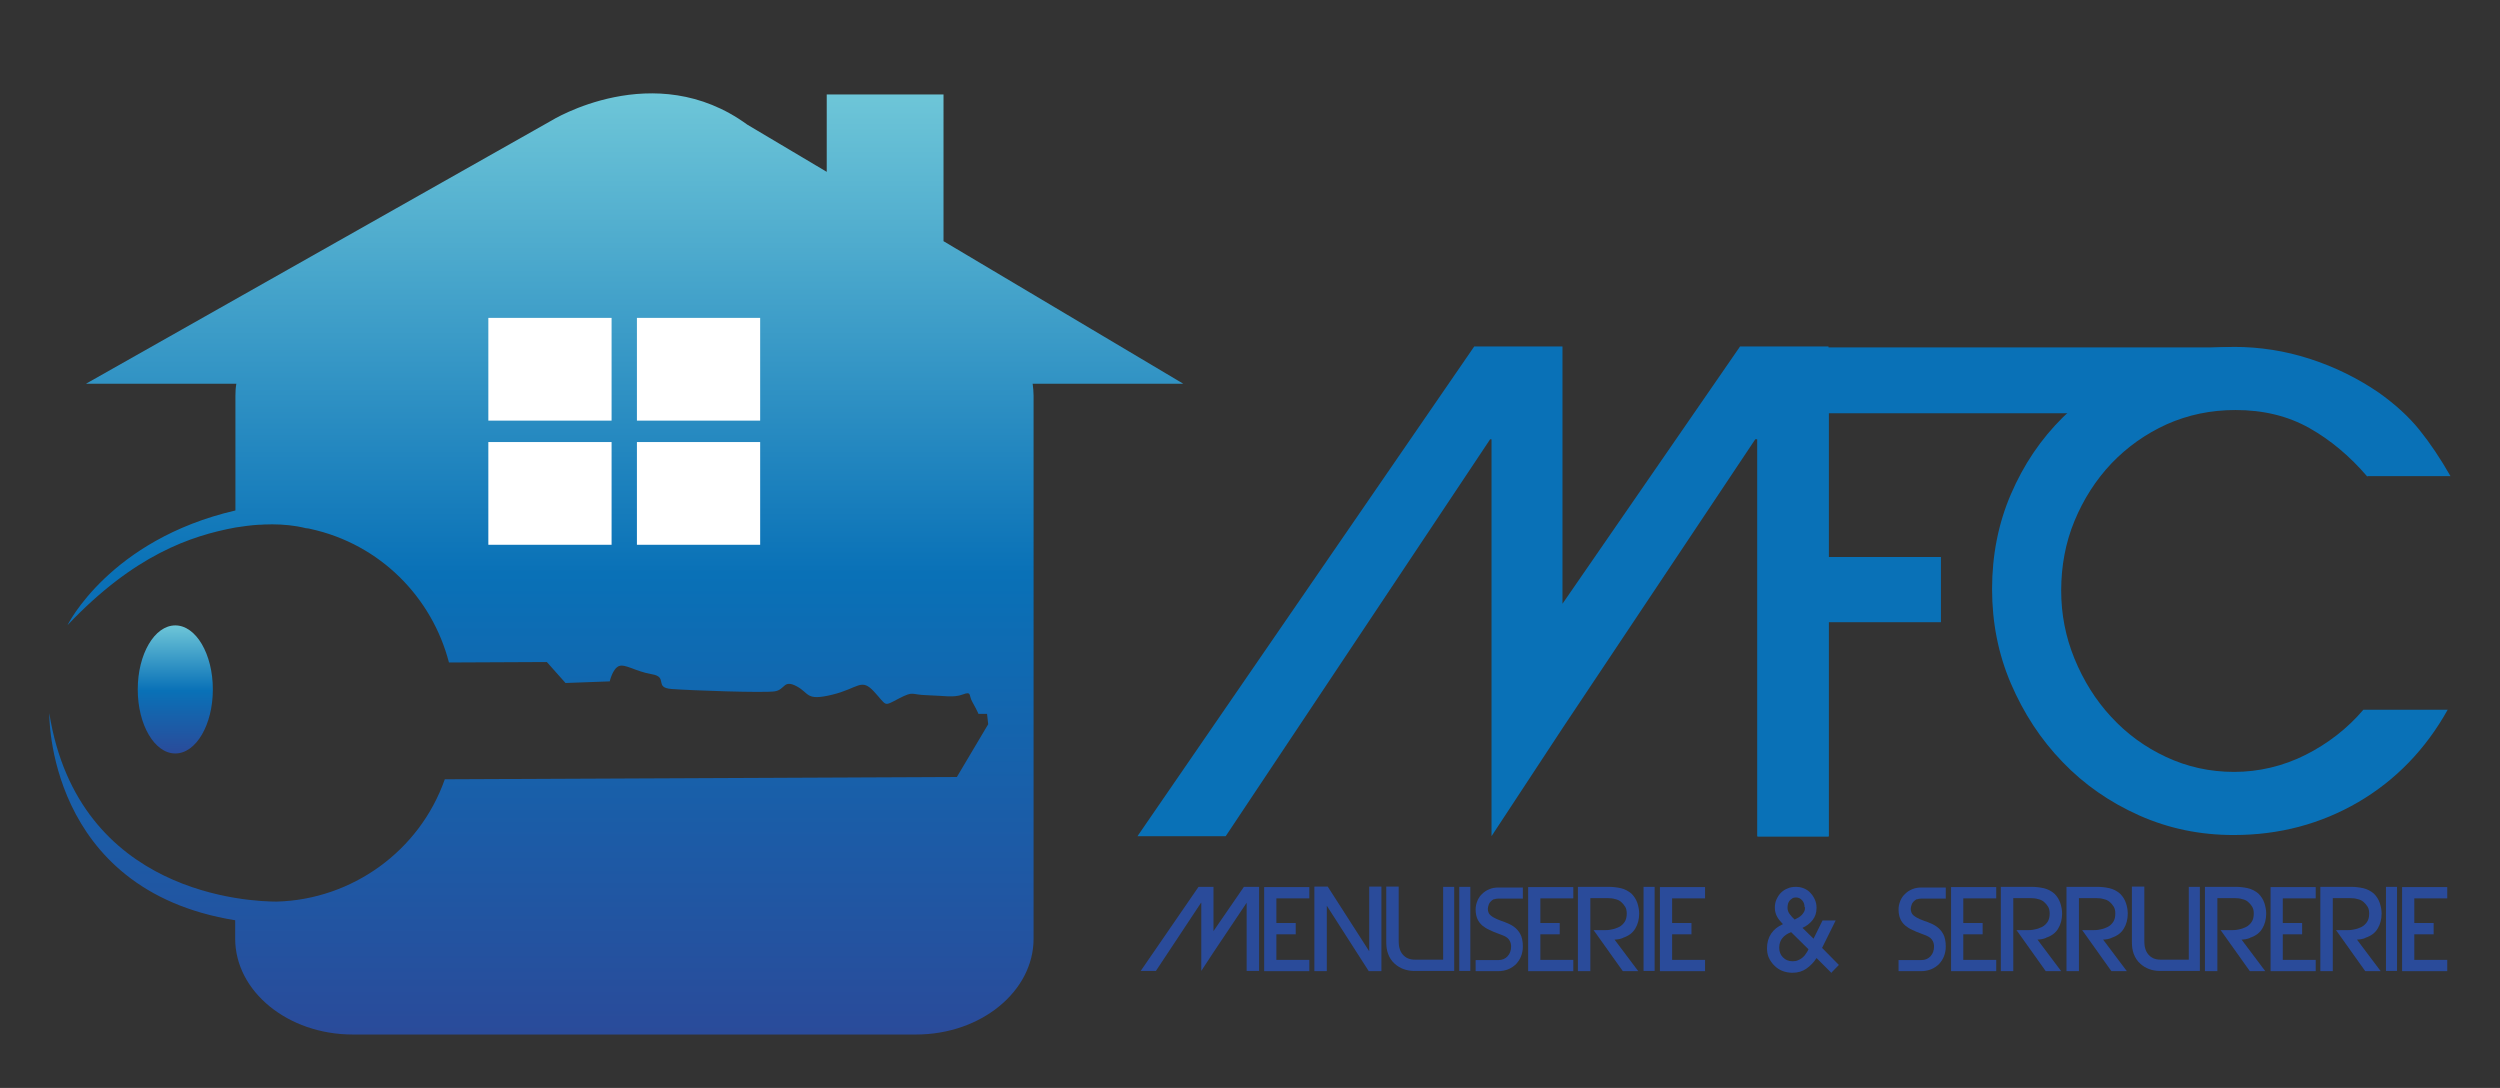
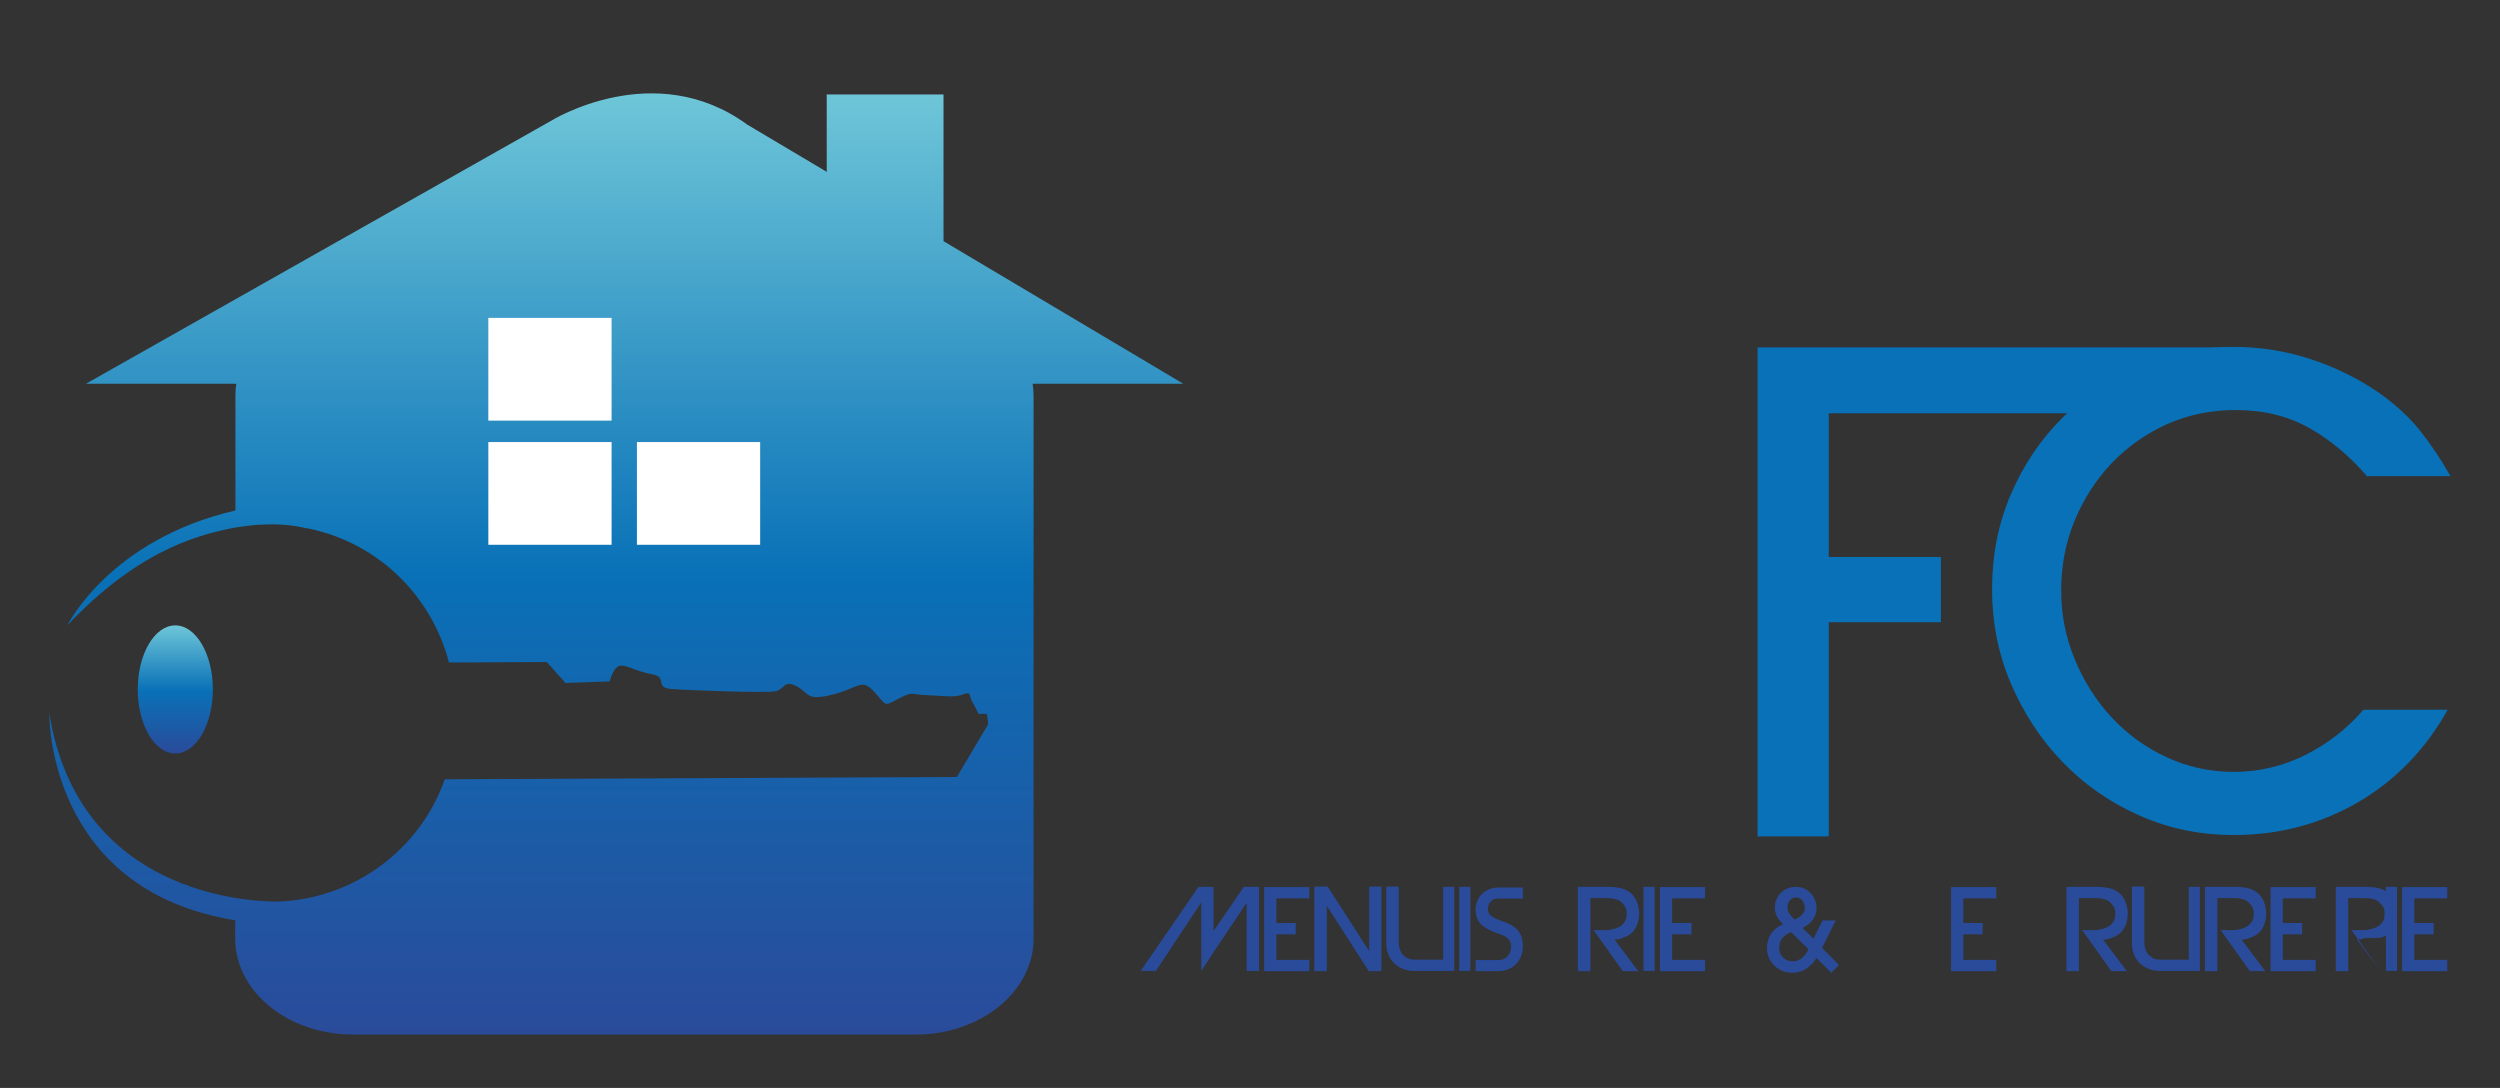
<svg xmlns="http://www.w3.org/2000/svg" xmlns:xlink="http://www.w3.org/1999/xlink" id="Calque_3" viewBox="0 0 108.53 47.23">
  <rect x="0" y="0" width="108.53" height="47.23" fill="#333333" stroke="none" />
  <defs>
    <style>.cls-1{fill:#fff;}.cls-2{fill:url(#Dégradé_sans_nom_6-2);}.cls-3{fill:#0971b7;}.cls-4{fill:#2a4b9a;}.cls-5{fill:url(#Dégradé_sans_nom_6);}</style>
    <linearGradient id="Dégradé_sans_nom_6" x1="26.76" y1="4.04" x2="26.76" y2="44.91" gradientTransform="matrix(1, 0, 0, 1, 0, 0)" gradientUnits="userSpaceOnUse">
      <stop offset="0" stop-color="#6ec6d8" />
      <stop offset=".51" stop-color="#0971b7" />
      <stop offset="1" stop-color="#2a4b9a" />
    </linearGradient>
    <linearGradient id="Dégradé_sans_nom_6-2" x1="7.61" y1="27.15" x2="7.61" y2="32.71" xlink:href="#Dégradé_sans_nom_6" />
  </defs>
  <g>
    <path class="cls-5" d="M51.37,16.66l-10.41-6.19V4.1h-5.07v3.36l-3.45-2.05c-4.04-2.95-8.51-.17-8.51-.17L3.73,16.66h6.53c-.03,.17-.04,.34-.04,.52v4.98c-5.47,1.27-7.29,4.98-7.29,4.98,2.9-3.06,5.36-3.88,7.29-4.24h0c.33-.05,.67-.1,1.02-.12,.07,0,.14,0,.22-.01,.47-.02,.96,0,1.44,.08,.35,.06,.55,.13,.55,.13l-.17-.06c.06,.01,.13,.02,.19,.04,3.04,.66,5.29,2.98,6.02,5.8l4.25-.02,.81,.91,1.92-.07s.12-.54,.39-.66c.27-.12,.73,.23,1.44,.35,.72,.12,.08,.58,.85,.64,.76,.06,4.06,.18,4.5,.1,.44-.08,.36-.52,.93-.22,.57,.3,.39,.65,1.54,.37,1.16-.28,1.26-.75,1.83-.13,.57,.62,.39,.65,1.06,.3,.68-.35,.5-.17,1.23-.15,.74,.02,1.15,.12,1.55-.03,.4-.15,.26,.03,.41,.3,.13,.23,.24,.45,.27,.52h0v.02h.38l.05,.45-1.36,2.29-22.23,.1c-1.1,3.13-4.04,5.22-7.29,5.31-1.13,0-8.62-.27-9.88-8.18,0,0-.14,7.67,8.07,8.99v.8c0,2.29,2.29,4.16,5.1,4.16h24.46c2.81,0,5.1-1.87,5.1-4.16V17.18c0-.18-.02-.35-.04-.52h6.53Z" />
    <ellipse class="cls-2" cx="7.61" cy="29.93" rx="1.63" ry="2.78" />
  </g>
  <g>
    <rect class="cls-1" x="21.2" y="13.8" width="5.35" height="4.46" />
-     <rect class="cls-1" x="27.65" y="13.8" width="5.35" height="4.46" />
    <g>
      <rect class="cls-1" x="21.2" y="19.19" width="5.35" height="4.46" />
      <rect class="cls-1" x="27.65" y="19.19" width="5.35" height="4.46" />
    </g>
  </g>
  <g>
-     <path class="cls-3" d="M79.38,15.05v21.26h-3.09V19.07h-.09l-8.36,12.53-3.09,4.7V19.07h-.06l-11.48,17.23h-3.83l14.62-21.26h3.83v11.17l7.71-11.17h3.83Z" />
    <path class="cls-3" d="M79.39,17.94v6.24h4.87v2.83h-4.87v9.3h-3.09V15.08h21.03l-2.53,2.86h-15.4Z" />
    <path class="cls-3" d="M102.77,20.69c-.76-.89-1.6-1.59-2.52-2.11-.93-.52-1.99-.78-3.2-.78-1.08,0-2.07,.21-2.99,.62-.92,.42-1.71,.98-2.4,1.7-.68,.72-1.21,1.55-1.6,2.49-.39,.94-.58,1.96-.58,3.03,0,1.02,.19,2.01,.58,2.96,.39,.95,.92,1.8,1.59,2.52,.67,.73,1.46,1.31,2.38,1.74,.92,.43,1.9,.65,2.96,.65s2.13-.25,3.1-.74c.97-.49,1.81-1.14,2.51-1.96h3.66c-.96,1.72-2.26,3.06-3.88,4.01-1.63,.95-3.43,1.43-5.41,1.43-1.46,0-2.82-.28-4.1-.85-1.28-.57-2.39-1.34-3.33-2.32-.95-.98-1.69-2.12-2.24-3.4-.55-1.28-.82-2.65-.82-4.11s.27-2.85,.82-4.12c.55-1.28,1.3-2.39,2.25-3.33,.95-.94,2.07-1.69,3.34-2.24,1.28-.55,2.64-.82,4.1-.82,1.11,0,2.21,.17,3.29,.52,1.08,.35,2.07,.84,2.98,1.46,.72,.51,1.31,1.05,1.77,1.62,.46,.57,.91,1.24,1.35,2.01h-3.6Z" />
  </g>
  <g>
    <path class="cls-4" d="M54,38.5h.66v3.65h-.54v-2.96h0l-1.44,2.15-.53,.81v-2.96h-.01l-1.96,2.96h-.66l2.51-3.65h.65v1.92l1.32-1.92Z" />
    <path class="cls-4" d="M54.88,38.51h1.96v.49h-1.43v1.07h.84v.49h-.84v1.11h1.43v.49h-1.96v-3.64Z" />
    <path class="cls-4" d="M59.97,38.49v3.67h-.55l-1.82-2.84h0v2.84h-.54v-3.67h.58l1.79,2.79h.01v-2.79h.53Z" />
    <path class="cls-4" d="M63.13,38.5v3.65h-1.76c-.15,0-.3-.03-.44-.08-.14-.05-.27-.13-.38-.23-.14-.12-.23-.27-.29-.43-.06-.16-.08-.33-.08-.52v-2.4h.54v2.38c0,.11,.01,.21,.04,.31s.07,.18,.13,.25,.13,.13,.22,.17c.09,.04,.19,.06,.3,.06h1.24v-3.16h.49Z" />
    <path class="cls-4" d="M63.35,38.5h.48v3.65h-.48v-3.65Z" />
    <path class="cls-4" d="M64.88,39.02c-.06,.03-.11,.06-.15,.1-.04,.04-.08,.09-.1,.15-.02,.06-.04,.12-.04,.18,0,.12,.04,.22,.11,.28,.08,.07,.17,.12,.28,.17,.11,.05,.24,.09,.37,.14,.13,.05,.26,.11,.37,.19,.11,.08,.21,.19,.28,.32s.11,.31,.11,.54c0,.16-.03,.3-.08,.43-.05,.13-.13,.24-.22,.34-.1,.09-.21,.17-.34,.22-.13,.05-.27,.08-.43,.08h-.98v-.48h.98c.18,0,.31-.06,.41-.17s.15-.25,.15-.42c0-.09-.02-.17-.05-.23-.03-.06-.07-.11-.12-.15s-.11-.07-.18-.1c-.07-.03-.14-.05-.21-.08-.14-.05-.26-.1-.38-.16-.12-.05-.22-.12-.31-.19-.09-.08-.16-.17-.21-.28s-.08-.25-.08-.42c0-.14,.03-.26,.08-.38s.12-.22,.21-.3c.09-.09,.19-.15,.31-.2,.12-.05,.25-.07,.38-.07h1.07v.48h-1.07c-.07,0-.13,.01-.18,.04Z" />
-     <path class="cls-4" d="M66.34,38.51h1.96v.49h-1.43v1.07h.84v.49h-.84v1.11h1.43v.49h-1.96v-3.64Z" />
    <path class="cls-4" d="M70.45,40.72c-.05,.02-.11,.04-.17,.05-.06,.01-.12,.02-.19,.02l1.03,1.37h-.67l-1.21-1.7-.06-.08h.42c.12,0,.24,0,.36-.03,.12-.02,.23-.06,.33-.11,.1-.05,.18-.13,.24-.22,.06-.09,.09-.21,.09-.36,0-.12-.02-.22-.07-.3s-.11-.15-.18-.21c-.07-.06-.16-.1-.26-.12-.1-.03-.2-.04-.31-.04h-.76v3.17h-.54v-3.66h1.34c.18,0,.35,.02,.53,.06,.17,.04,.32,.12,.46,.24,.11,.11,.2,.25,.25,.4,.05,.15,.08,.31,.08,.46,0,.25-.06,.47-.17,.65-.11,.19-.29,.32-.53,.4Z" />
    <path class="cls-4" d="M71.35,38.5h.48v3.65h-.48v-3.65Z" />
    <path class="cls-4" d="M72.06,38.51h1.96v.49h-1.43v1.07h.84v.49h-.84v1.11h1.43v.49h-1.96v-3.64Z" />
    <path class="cls-4" d="M79.49,42.22l-.63-.63c-.12,.19-.27,.34-.44,.46-.17,.12-.37,.18-.61,.18-.15,0-.3-.03-.43-.08-.13-.05-.25-.13-.35-.23-.1-.1-.18-.21-.24-.34-.06-.13-.08-.27-.08-.43,0-.23,.06-.44,.18-.62,.12-.18,.29-.31,.51-.41-.1-.11-.19-.21-.25-.32-.06-.11-.1-.24-.1-.39,0-.13,.02-.25,.07-.36,.05-.11,.11-.21,.19-.29,.08-.08,.18-.15,.29-.19,.11-.05,.23-.07,.36-.07s.24,.02,.36,.07c.11,.05,.21,.11,.28,.2,.08,.08,.14,.18,.19,.29s.07,.23,.07,.36c0,.21-.06,.38-.17,.52-.11,.14-.26,.26-.44,.34l.48,.47,.39-.79h.57l-.59,1.19,.73,.74-.35,.36Zm-1.74-1.75c-.16,.06-.28,.14-.37,.25s-.14,.25-.14,.42,.05,.31,.16,.42c.11,.11,.24,.17,.42,.17,.08,0,.16-.01,.23-.04,.07-.03,.13-.06,.19-.11s.11-.1,.15-.17c.05-.06,.09-.13,.12-.2l-.76-.75Zm.59-1.09c0-.11-.03-.21-.1-.29-.07-.08-.16-.13-.27-.13-.06,0-.12,.01-.16,.04s-.09,.06-.12,.1c-.03,.04-.06,.09-.07,.14s-.02,.11-.02,.16c0,.11,.03,.2,.1,.29,.06,.08,.13,.16,.21,.23,.06-.03,.11-.06,.17-.09,.05-.03,.1-.07,.14-.11s.07-.09,.1-.14c.03-.05,.04-.12,.04-.19Z" />
-     <path class="cls-4" d="M83.24,39.02c-.06,.03-.11,.06-.15,.1-.04,.04-.08,.09-.1,.15-.02,.06-.04,.12-.04,.18,0,.12,.04,.22,.11,.28,.08,.07,.17,.12,.28,.17,.11,.05,.24,.09,.37,.14,.13,.05,.26,.11,.37,.19,.11,.08,.21,.19,.28,.32s.11,.31,.11,.54c0,.16-.03,.3-.08,.43-.05,.13-.13,.24-.22,.34-.1,.09-.21,.17-.34,.22-.13,.05-.27,.08-.43,.08h-.98v-.48h.98c.18,0,.31-.06,.41-.17s.15-.25,.15-.42c0-.09-.02-.17-.05-.23-.03-.06-.07-.11-.12-.15s-.11-.07-.18-.1c-.07-.03-.14-.05-.21-.08-.14-.05-.26-.1-.38-.16-.12-.05-.22-.12-.31-.19-.09-.08-.16-.17-.21-.28s-.08-.25-.08-.42c0-.14,.03-.26,.08-.38s.12-.22,.21-.3c.09-.09,.19-.15,.31-.2,.12-.05,.25-.07,.38-.07h1.07v.48h-1.07c-.07,0-.13,.01-.18,.04Z" />
    <path class="cls-4" d="M84.7,38.51h1.96v.49h-1.43v1.07h.84v.49h-.84v1.11h1.43v.49h-1.96v-3.64Z" />
-     <path class="cls-4" d="M88.81,40.72c-.05,.02-.11,.04-.17,.05-.06,.01-.12,.02-.19,.02l1.03,1.37h-.67l-1.21-1.7-.06-.08h.42c.12,0,.24,0,.36-.03,.12-.02,.23-.06,.33-.11,.1-.05,.18-.13,.24-.22,.06-.09,.09-.21,.09-.36,0-.12-.02-.22-.07-.3s-.11-.15-.18-.21c-.07-.06-.16-.1-.26-.12-.1-.03-.2-.04-.31-.04h-.76v3.17h-.54v-3.66h1.34c.18,0,.35,.02,.53,.06,.17,.04,.32,.12,.46,.24,.11,.11,.2,.25,.25,.4,.05,.15,.08,.31,.08,.46,0,.25-.06,.47-.17,.65-.11,.19-.29,.32-.53,.4Z" />
    <path class="cls-4" d="M91.66,40.72c-.05,.02-.11,.04-.17,.05-.06,.01-.12,.02-.19,.02l1.03,1.37h-.67l-1.21-1.7-.06-.08h.42c.12,0,.24,0,.36-.03,.12-.02,.23-.06,.33-.11,.1-.05,.18-.13,.24-.22,.06-.09,.09-.21,.09-.36,0-.12-.02-.22-.07-.3s-.11-.15-.18-.21c-.07-.06-.16-.1-.26-.12-.1-.03-.2-.04-.31-.04h-.76v3.17h-.54v-3.66h1.34c.18,0,.35,.02,.53,.06,.17,.04,.32,.12,.46,.24,.11,.11,.2,.25,.25,.4,.05,.15,.08,.31,.08,.46,0,.25-.06,.47-.17,.65-.11,.19-.29,.32-.53,.4Z" />
    <path class="cls-4" d="M95.5,38.5v3.65h-1.76c-.15,0-.3-.03-.44-.08-.14-.05-.27-.13-.38-.23-.14-.12-.23-.27-.29-.43-.06-.16-.08-.33-.08-.52v-2.4h.54v2.38c0,.11,.01,.21,.04,.31s.07,.18,.13,.25,.13,.13,.22,.17c.09,.04,.19,.06,.3,.06h1.24v-3.16h.49Z" />
    <path class="cls-4" d="M97.67,40.72c-.05,.02-.11,.04-.17,.05-.06,.01-.12,.02-.19,.02l1.03,1.37h-.67l-1.21-1.7-.06-.08h.42c.12,0,.24,0,.36-.03,.12-.02,.23-.06,.33-.11,.1-.05,.18-.13,.24-.22,.06-.09,.09-.21,.09-.36,0-.12-.02-.22-.07-.3s-.11-.15-.18-.21c-.07-.06-.16-.1-.26-.12-.1-.03-.2-.04-.31-.04h-.76v3.17h-.54v-3.66h1.34c.18,0,.35,.02,.53,.06,.17,.04,.32,.12,.46,.24,.11,.11,.2,.25,.25,.4,.05,.15,.08,.31,.08,.46,0,.25-.06,.47-.17,.65-.11,.19-.29,.32-.53,.4Z" />
    <path class="cls-4" d="M98.57,38.51h1.96v.49h-1.43v1.07h.84v.49h-.84v1.11h1.43v.49h-1.96v-3.64Z" />
-     <path class="cls-4" d="M102.68,40.72c-.05,.02-.11,.04-.17,.05-.06,.01-.12,.02-.19,.02l1.03,1.37h-.67l-1.21-1.7-.06-.08h.42c.12,0,.24,0,.36-.03,.12-.02,.23-.06,.33-.11,.1-.05,.18-.13,.24-.22,.06-.09,.09-.21,.09-.36,0-.12-.02-.22-.07-.3s-.11-.15-.18-.21c-.07-.06-.16-.1-.26-.12-.1-.03-.2-.04-.31-.04h-.76v3.17h-.54v-3.66h1.34c.18,0,.35,.02,.53,.06,.17,.04,.32,.12,.46,.24,.11,.11,.2,.25,.25,.4,.05,.15,.08,.31,.08,.46,0,.25-.06,.47-.17,.65-.11,.19-.29,.32-.53,.4Z" />
+     <path class="cls-4" d="M102.68,40.72c-.05,.02-.11,.04-.17,.05-.06,.01-.12,.02-.19,.02l1.03,1.37l-1.21-1.7-.06-.08h.42c.12,0,.24,0,.36-.03,.12-.02,.23-.06,.33-.11,.1-.05,.18-.13,.24-.22,.06-.09,.09-.21,.09-.36,0-.12-.02-.22-.07-.3s-.11-.15-.18-.21c-.07-.06-.16-.1-.26-.12-.1-.03-.2-.04-.31-.04h-.76v3.17h-.54v-3.66h1.34c.18,0,.35,.02,.53,.06,.17,.04,.32,.12,.46,.24,.11,.11,.2,.25,.25,.4,.05,.15,.08,.31,.08,.46,0,.25-.06,.47-.17,.65-.11,.19-.29,.32-.53,.4Z" />
    <path class="cls-4" d="M103.58,38.5h.48v3.65h-.48v-3.65Z" />
    <path class="cls-4" d="M104.28,38.51h1.96v.49h-1.43v1.07h.84v.49h-.84v1.11h1.43v.49h-1.96v-3.64Z" />
  </g>
</svg>